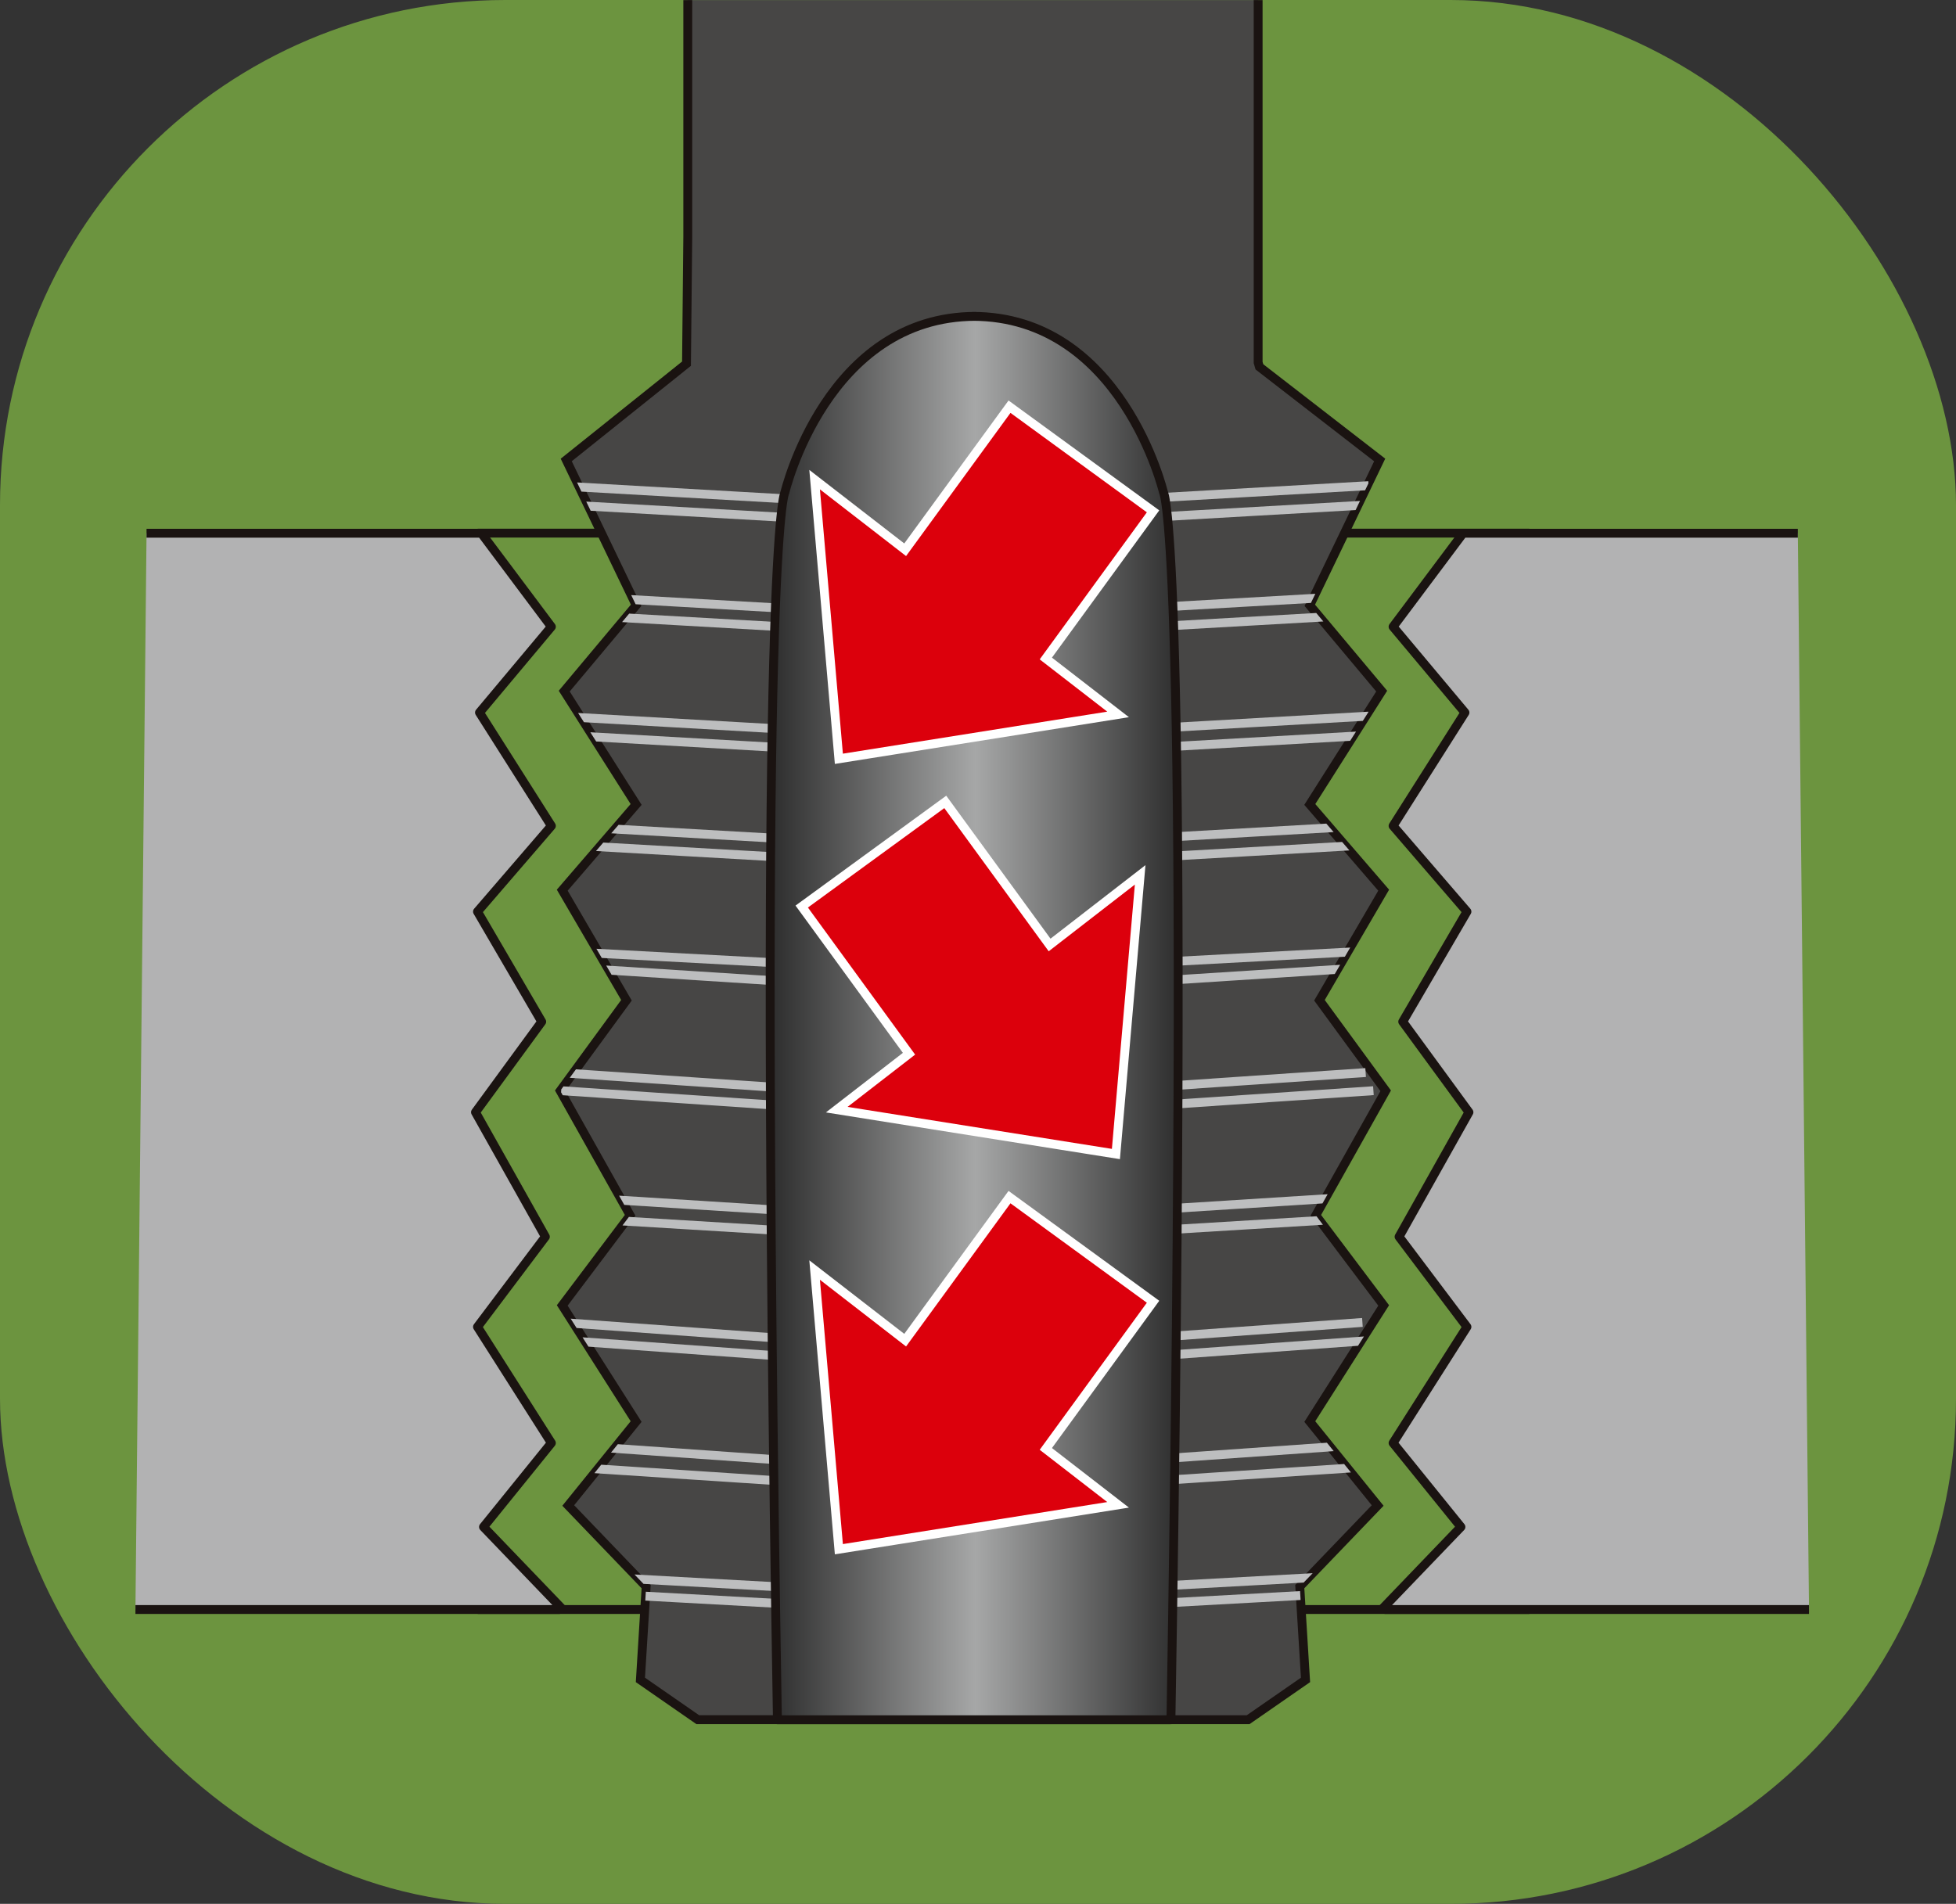
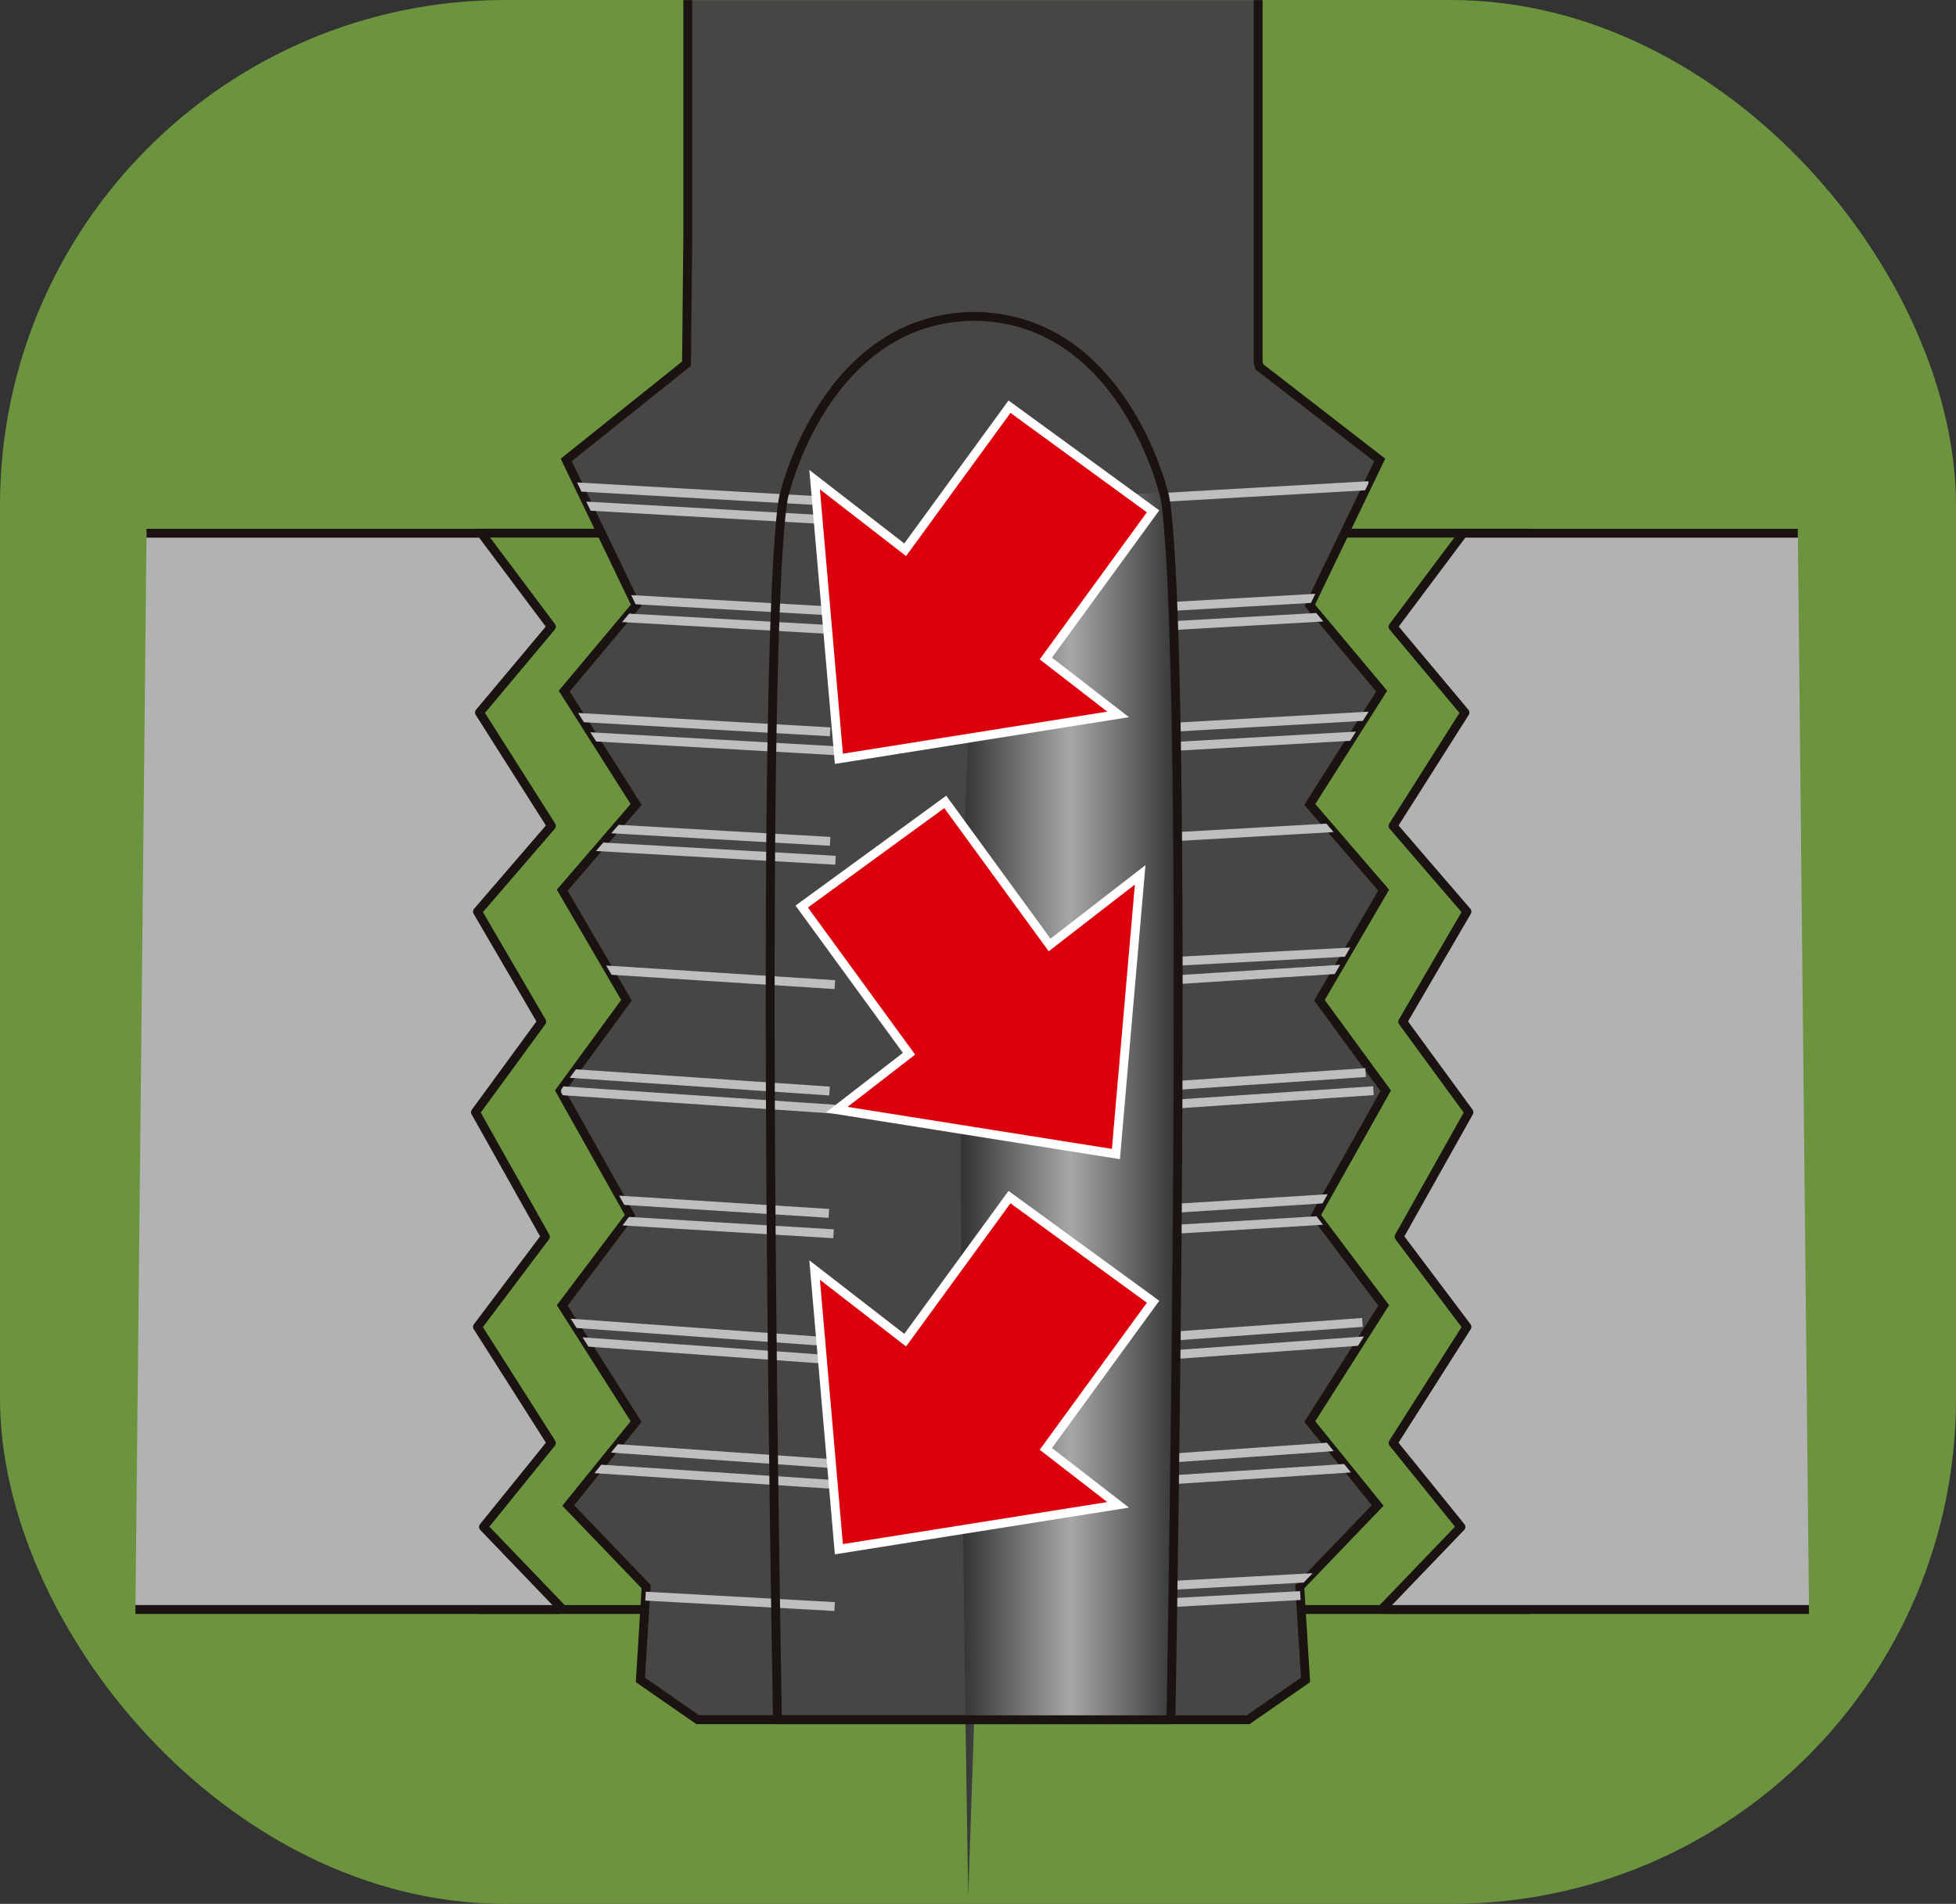
<svg xmlns="http://www.w3.org/2000/svg" width="99.361" height="96.731" viewBox="0 0 99.361 96.731">
  <rect x="0" y="0" width="99.361" height="96.731" fill="#333333" stroke="none" />
  <defs>
    <clipPath id="clip-path">
      <path id="パス_58" data-name="パス 58" d="M456.106,167.966v18.412l.065.222,6.109,4.731-3.55,7.384,3.652,4.36-3.652,5.758,3.753,4.356-3.262,5.593,3.364,4.6-3.55,6.326,3.448,4.579-3.753,5.9,3.448,4.265-3.957,4.121.292,4.74-2.914,2.021H427.64l-2.914-2.021.292-4.74-3.957-4.121,3.448-4.265-3.753-5.9,3.448-4.579-3.55-6.326,3.364-4.6-3.262-5.593,3.753-4.356-3.652-5.758,3.652-4.36-3.55-7.384,6.109-4.892.065-6.454V167.966" fill="none" />
    </clipPath>
    <linearGradient id="linear-gradient" y1="0.5" x2="1" y2="0.5" gradientUnits="objectBoundingBox">
      <stop offset="0.004" stop-color="#262626" />
      <stop offset="0.503" stop-color="#a6a7a7" />
      <stop offset="1" stop-color="#262626" />
    </linearGradient>
  </defs>
  <g id="ico_10" transform="translate(-392.195 -167.961)">
    <g id="グループ_39" data-name="グループ 39">
      <g id="グループ_31" data-name="グループ 31">
        <rect id="長方形_2" data-name="長方形 2" width="99.361" height="96.731" rx="25.667" transform="translate(392.195 167.961)" fill="#6c943f" />
      </g>
      <line id="線_1" data-name="線 1" x1="53.419" transform="translate(416.462 249.737)" fill="#b2b2b3" stroke="#1a1311" stroke-linejoin="round" stroke-width="0.451" />
      <line id="線_2" data-name="線 2" x1="53.419" transform="translate(416.462 195.049)" fill="#b2b2b3" stroke="#1a1311" stroke-linejoin="round" stroke-width="0.451" />
      <path id="パス_57" data-name="パス 57" d="M456.106,167.966v18.412l.065.222,6.109,4.731-3.55,7.384,3.652,4.36-3.652,5.758,3.753,4.356-3.262,5.593,3.364,4.6-3.55,6.326,3.448,4.579-3.753,5.9,3.448,4.265-3.957,4.121.292,4.74-2.914,2.021H427.64l-2.914-2.021.292-4.74-3.957-4.121,3.448-4.265-3.753-5.9,3.448-4.579-3.55-6.326,3.364-4.6-3.262-5.593,3.753-4.356-3.652-5.758,3.652-4.36-3.55-7.384,6.109-4.892.065-6.454V167.966" fill="#474645" stroke="#1a1311" stroke-width="0.451" />
      <g id="グループ_36" data-name="グループ 36">
        <g id="グループ_35" data-name="グループ 35" clip-path="url(#clip-path)">
          <g id="グループ_34" data-name="グループ 34">
            <g id="グループ_32" data-name="グループ 32">
              <line id="線_3" data-name="線 3" x1="13.972" y1="0.798" transform="translate(420.392 204.345)" fill="none" stroke="#bdbebf" stroke-linejoin="round" stroke-width="0.451" />
            </g>
            <line id="線_4" data-name="線 4" x1="13.667" y1="0.751" transform="translate(420.927 248.835)" fill="none" stroke="#bdbebf" stroke-linejoin="round" stroke-width="0.451" />
-             <line id="線_5" data-name="線 5" x1="13.664" y1="0.75" transform="translate(420.654 247.976)" fill="none" stroke="#bdbebf" stroke-linejoin="round" stroke-width="0.451" />
            <line id="線_6" data-name="線 6" x2="13.972" y2="0.798" transform="translate(420.392 209.91)" fill="none" stroke="#bdbebf" stroke-linejoin="round" stroke-width="0.451" />
            <line id="線_7" data-name="線 7" x2="13.971" y2="0.798" transform="translate(420.667 210.871)" fill="none" stroke="#bdbebf" stroke-linejoin="round" stroke-width="0.451" />
            <line id="線_8" data-name="線 8" x2="13.971" y2="0.798" transform="translate(420.667 205.305)" fill="none" stroke="#bdbebf" stroke-linejoin="round" stroke-width="0.451" />
-             <line id="線_9" data-name="線 9" x2="14.096" y2="0.754" transform="translate(420.268 216.273)" fill="none" stroke="#bdbebf" stroke-linejoin="round" stroke-width="0.451" />
            <line id="線_10" data-name="線 10" x2="14.135" y2="0.906" transform="translate(420.468 217.082)" fill="none" stroke="#bdbebf" stroke-linejoin="round" stroke-width="0.451" />
            <line id="線_11" data-name="線 11" x2="13.792" y2="0.939" transform="translate(420.541 222.455)" fill="none" stroke="#bdbebf" stroke-linejoin="round" stroke-width="0.451" />
            <line id="線_12" data-name="線 12" x2="13.906" y2="0.941" transform="translate(420.702 223.376)" fill="none" stroke="#bdbebf" stroke-linejoin="round" stroke-width="0.451" />
            <line id="線_13" data-name="線 13" x2="13.639" y2="0.863" transform="translate(420.66 228.747)" fill="none" stroke="#bdbebf" stroke-linejoin="round" stroke-width="0.451" />
            <line id="線_14" data-name="線 14" x2="13.604" y2="0.826" transform="translate(420.934 229.821)" fill="none" stroke="#bdbebf" stroke-linejoin="round" stroke-width="0.451" />
            <line id="線_15" data-name="線 15" x2="13.526" y2="0.978" transform="translate(420.703 235.151)" fill="none" stroke="#bdbebf" stroke-linejoin="round" stroke-width="0.451" />
            <line id="線_16" data-name="線 16" x2="13.526" y2="0.977" transform="translate(420.979 236.075)" fill="none" stroke="#bdbebf" stroke-linejoin="round" stroke-width="0.451" />
            <line id="線_17" data-name="線 17" x2="13.45" y2="0.943" transform="translate(420.787 241.367)" fill="none" stroke="#bdbebf" stroke-linejoin="round" stroke-width="0.451" />
            <line id="線_18" data-name="線 18" x2="13.678" y2="0.9" transform="translate(420.835 242.48)" fill="none" stroke="#bdbebf" stroke-linejoin="round" stroke-width="0.451" />
            <line id="線_19" data-name="線 19" y1="0.798" x2="13.972" transform="translate(447.743 204.345)" fill="none" stroke="#bdbebf" stroke-linejoin="round" stroke-width="0.451" />
            <line id="線_20" data-name="線 20" y1="0.751" x2="13.667" transform="translate(448.069 248.835)" fill="none" stroke="#bdbebf" stroke-linejoin="round" stroke-width="0.451" />
            <line id="線_21" data-name="線 21" y1="0.75" x2="13.664" transform="translate(447.789 247.976)" fill="none" stroke="#bdbebf" stroke-linejoin="round" stroke-width="0.451" />
            <line id="線_22" data-name="線 22" x1="13.972" y2="0.798" transform="translate(447.743 209.91)" fill="none" stroke="#bdbebf" stroke-linejoin="round" stroke-width="0.451" />
-             <line id="線_23" data-name="線 23" x1="13.971" y2="0.798" transform="translate(448.027 210.871)" fill="none" stroke="#bdbebf" stroke-linejoin="round" stroke-width="0.451" />
            <line id="線_24" data-name="線 24" x1="13.971" y2="0.798" transform="translate(448.027 205.305)" fill="none" stroke="#bdbebf" stroke-linejoin="round" stroke-width="0.451" />
            <g id="グループ_33" data-name="グループ 33">
              <line id="線_25" data-name="線 25" x1="13.972" y1="0.798" transform="translate(420.392 192.636)" fill="none" stroke="#bdbebf" stroke-linejoin="round" stroke-width="0.451" />
            </g>
            <line id="線_26" data-name="線 26" x2="13.972" y2="0.798" transform="translate(420.392 198.202)" fill="none" stroke="#bdbebf" stroke-linejoin="round" stroke-width="0.451" />
            <line id="線_27" data-name="線 27" x2="13.971" y2="0.798" transform="translate(420.667 199.163)" fill="none" stroke="#bdbebf" stroke-linejoin="round" stroke-width="0.451" />
            <line id="線_28" data-name="線 28" x2="13.971" y2="0.798" transform="translate(420.667 193.597)" fill="none" stroke="#bdbebf" stroke-linejoin="round" stroke-width="0.451" />
            <line id="線_29" data-name="線 29" y1="0.798" x2="13.972" transform="translate(447.743 192.636)" fill="none" stroke="#bdbebf" stroke-linejoin="round" stroke-width="0.451" />
            <line id="線_30" data-name="線 30" x1="13.972" y2="0.798" transform="translate(447.743 198.202)" fill="none" stroke="#bdbebf" stroke-linejoin="round" stroke-width="0.451" />
            <line id="線_31" data-name="線 31" x1="13.971" y2="0.798" transform="translate(448.027 199.163)" fill="none" stroke="#bdbebf" stroke-linejoin="round" stroke-width="0.451" />
-             <line id="線_32" data-name="線 32" x1="13.971" y2="0.798" transform="translate(448.027 193.597)" fill="none" stroke="#bdbebf" stroke-linejoin="round" stroke-width="0.451" />
            <line id="線_33" data-name="線 33" x1="14.096" y2="0.754" transform="translate(447.743 216.273)" fill="none" stroke="#bdbebf" stroke-linejoin="round" stroke-width="0.451" />
            <line id="線_34" data-name="線 34" x1="14.135" y2="0.906" transform="translate(448.061 217.082)" fill="none" stroke="#bdbebf" stroke-linejoin="round" stroke-width="0.451" />
            <line id="線_35" data-name="線 35" x1="13.792" y2="0.939" transform="translate(447.774 222.455)" fill="none" stroke="#bdbebf" stroke-linejoin="round" stroke-width="0.451" />
            <line id="線_36" data-name="線 36" x1="13.906" y2="0.941" transform="translate(448.056 223.376)" fill="none" stroke="#bdbebf" stroke-linejoin="round" stroke-width="0.451" />
            <line id="線_37" data-name="線 37" x1="13.639" y2="0.863" transform="translate(447.807 228.747)" fill="none" stroke="#bdbebf" stroke-linejoin="round" stroke-width="0.451" />
            <line id="線_38" data-name="線 38" x1="13.604" y2="0.826" transform="translate(448.126 229.821)" fill="none" stroke="#bdbebf" stroke-linejoin="round" stroke-width="0.451" />
            <line id="線_39" data-name="線 39" x1="13.526" y2="0.978" transform="translate(447.877 235.151)" fill="none" stroke="#bdbebf" stroke-linejoin="round" stroke-width="0.451" />
            <line id="線_40" data-name="線 40" x1="13.526" y2="0.977" transform="translate(448.159 236.075)" fill="none" stroke="#bdbebf" stroke-linejoin="round" stroke-width="0.451" />
            <line id="線_41" data-name="線 41" x1="13.45" y2="0.943" transform="translate(447.869 241.367)" fill="none" stroke="#bdbebf" stroke-linejoin="round" stroke-width="0.451" />
            <line id="線_42" data-name="線 42" x1="13.678" y2="0.9" transform="translate(448.151 242.48)" fill="none" stroke="#bdbebf" stroke-linejoin="round" stroke-width="0.451" />
          </g>
        </g>
      </g>
      <g id="グループ_38" data-name="グループ 38">
        <g id="グループ_37" data-name="グループ 37">
-           <path id="パス_59" data-name="パス 59" d="M441.682,255.337h9.995c1.01-60.409-.378-62.355-.378-62.355s-2.121-8.948-9.693-8.948h.151c-7.572,0-9.692,8.948-9.692,8.948s-1.389,1.946-.379,62.355Z" fill="url(#linear-gradient)" />
+           <path id="パス_59" data-name="パス 59" d="M441.682,255.337h9.995c1.01-60.409-.378-62.355-.378-62.355h.151c-7.572,0-9.692,8.948-9.692,8.948s-1.389,1.946-.379,62.355Z" fill="url(#linear-gradient)" />
        </g>
        <path id="パス_60" data-name="パス 60" d="M441.682,255.337h9.995c1.01-60.409-.378-62.355-.378-62.355s-2.121-8.948-9.693-8.948h.151c-7.572,0-9.692,8.948-9.692,8.948s-1.389,1.946-.379,62.355Z" fill="none" stroke="#1a1311" stroke-linejoin="round" stroke-width="0.451" />
      </g>
      <path id="パス_61" data-name="パス 61" d="M399.075,249.737H420.6l.113-.075-3.957-4.121,3.448-4.265-3.753-5.9,3.448-4.579-3.55-6.326,3.364-4.6-3.262-5.593,3.753-4.356-3.652-5.758,3.652-4.36-3.55-4.74,0-.011H399.639" fill="#b2b2b3" stroke="#1a1311" stroke-linejoin="round" stroke-width="0.451" />
      <path id="パス_62" data-name="パス 62" d="M484.088,249.737H462.564l-.113-.075,3.957-4.121-3.448-4.265,3.753-5.9-3.448-4.579,3.55-6.326-3.364-4.6,3.262-5.593-3.753-4.356,3.652-5.758-3.652-4.36,3.55-4.74,0-.011h17.011" fill="#b2b2b3" stroke="#1a1311" stroke-linejoin="round" stroke-width="0.451" />
    </g>
    <path id="パス_63" data-name="パス 63" d="M450.768,193.941l-7.292-5.317-5.3,7.269-4.6-3.563,1.232,14.184,14.184-2.255-3.671-2.841Z" fill="#dc000c" stroke="#fff" stroke-width="0.451" />
    <path id="パス_64" data-name="パス 64" d="M432.921,214.021l7.292-5.317,5.3,7.269,4.6-3.563-1.232,14.184L434.7,224.34l3.671-2.841Z" fill="#dc000c" stroke="#fff" stroke-width="0.451" />
    <path id="パス_65" data-name="パス 65" d="M450.768,234.1l-7.292-5.317-5.3,7.269-4.6-3.563,1.232,14.184,14.184-2.255-3.671-2.841Z" fill="#dc000c" stroke="#fff" stroke-width="0.451" />
  </g>
</svg>